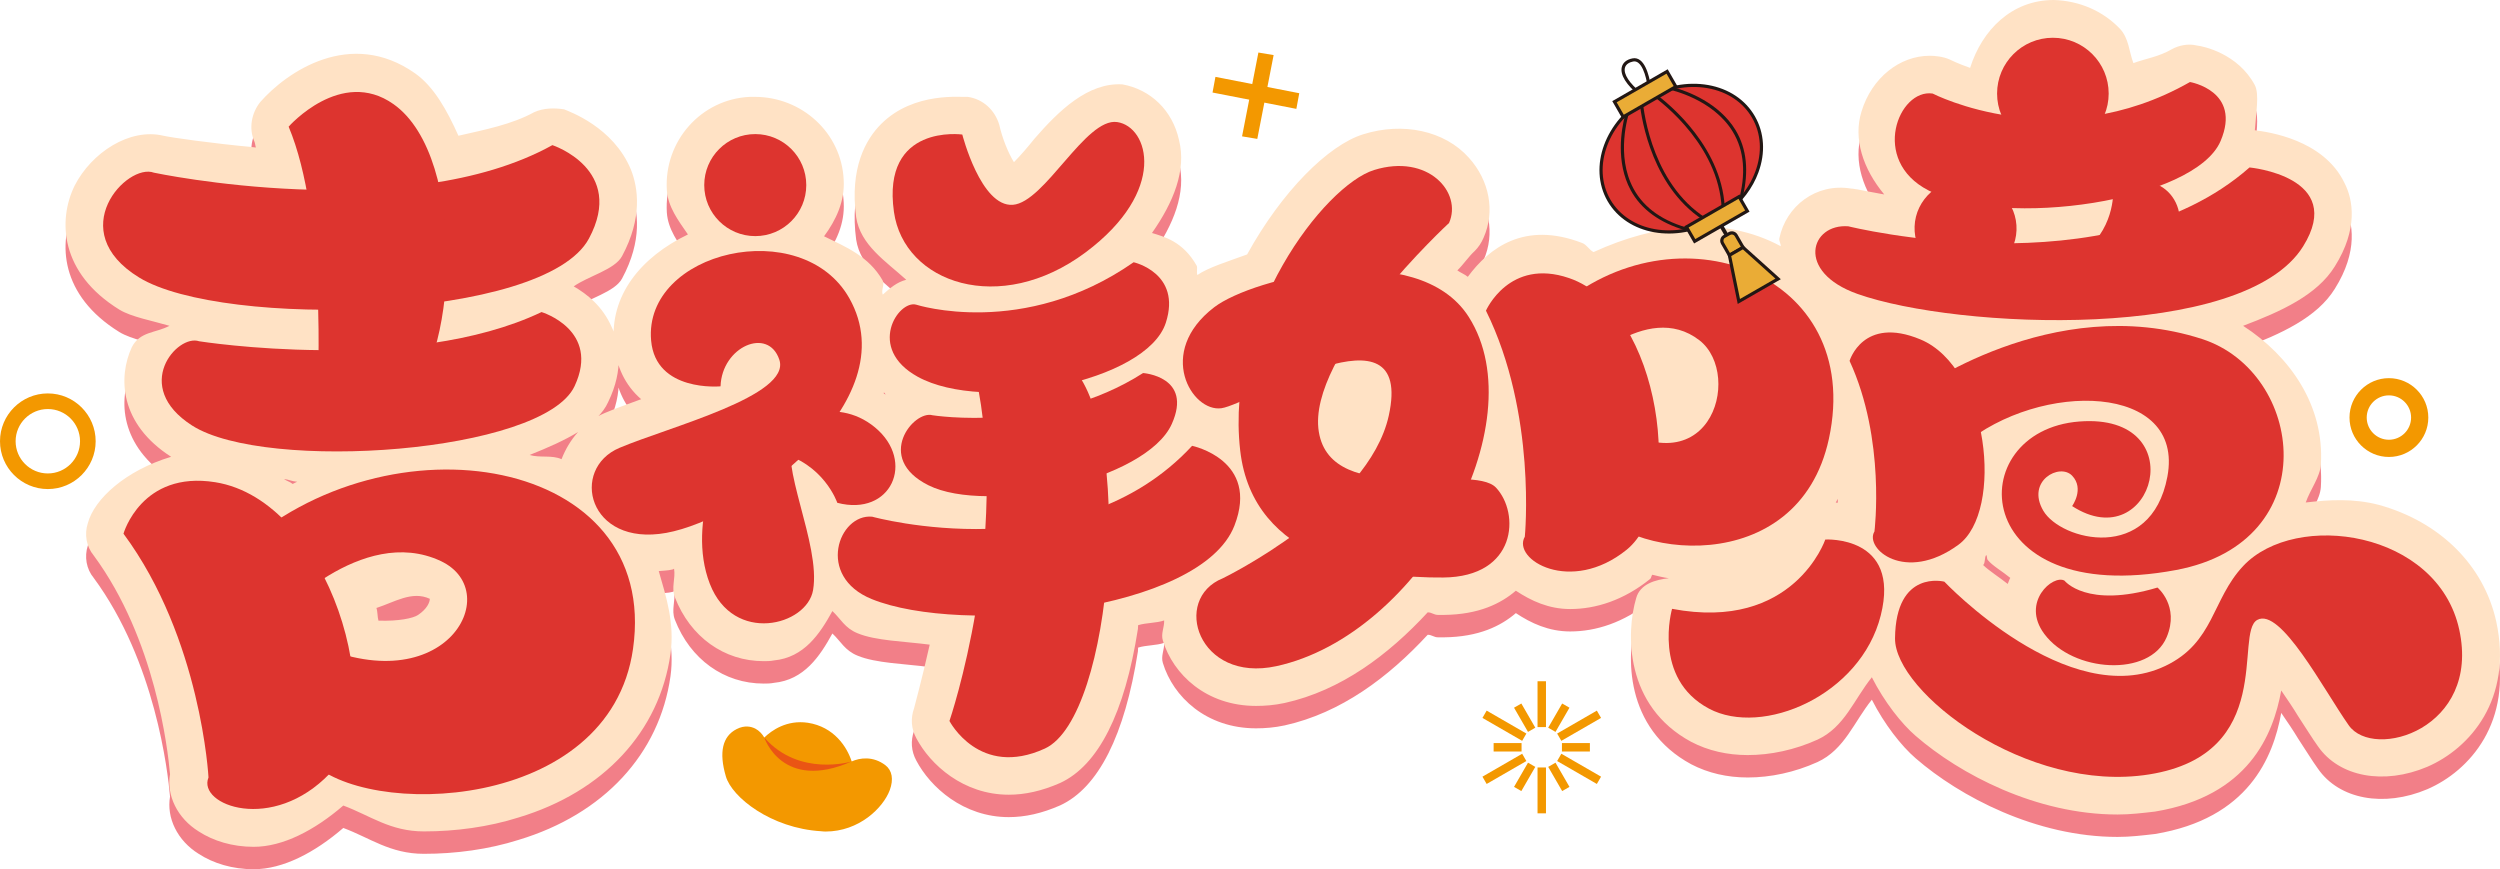
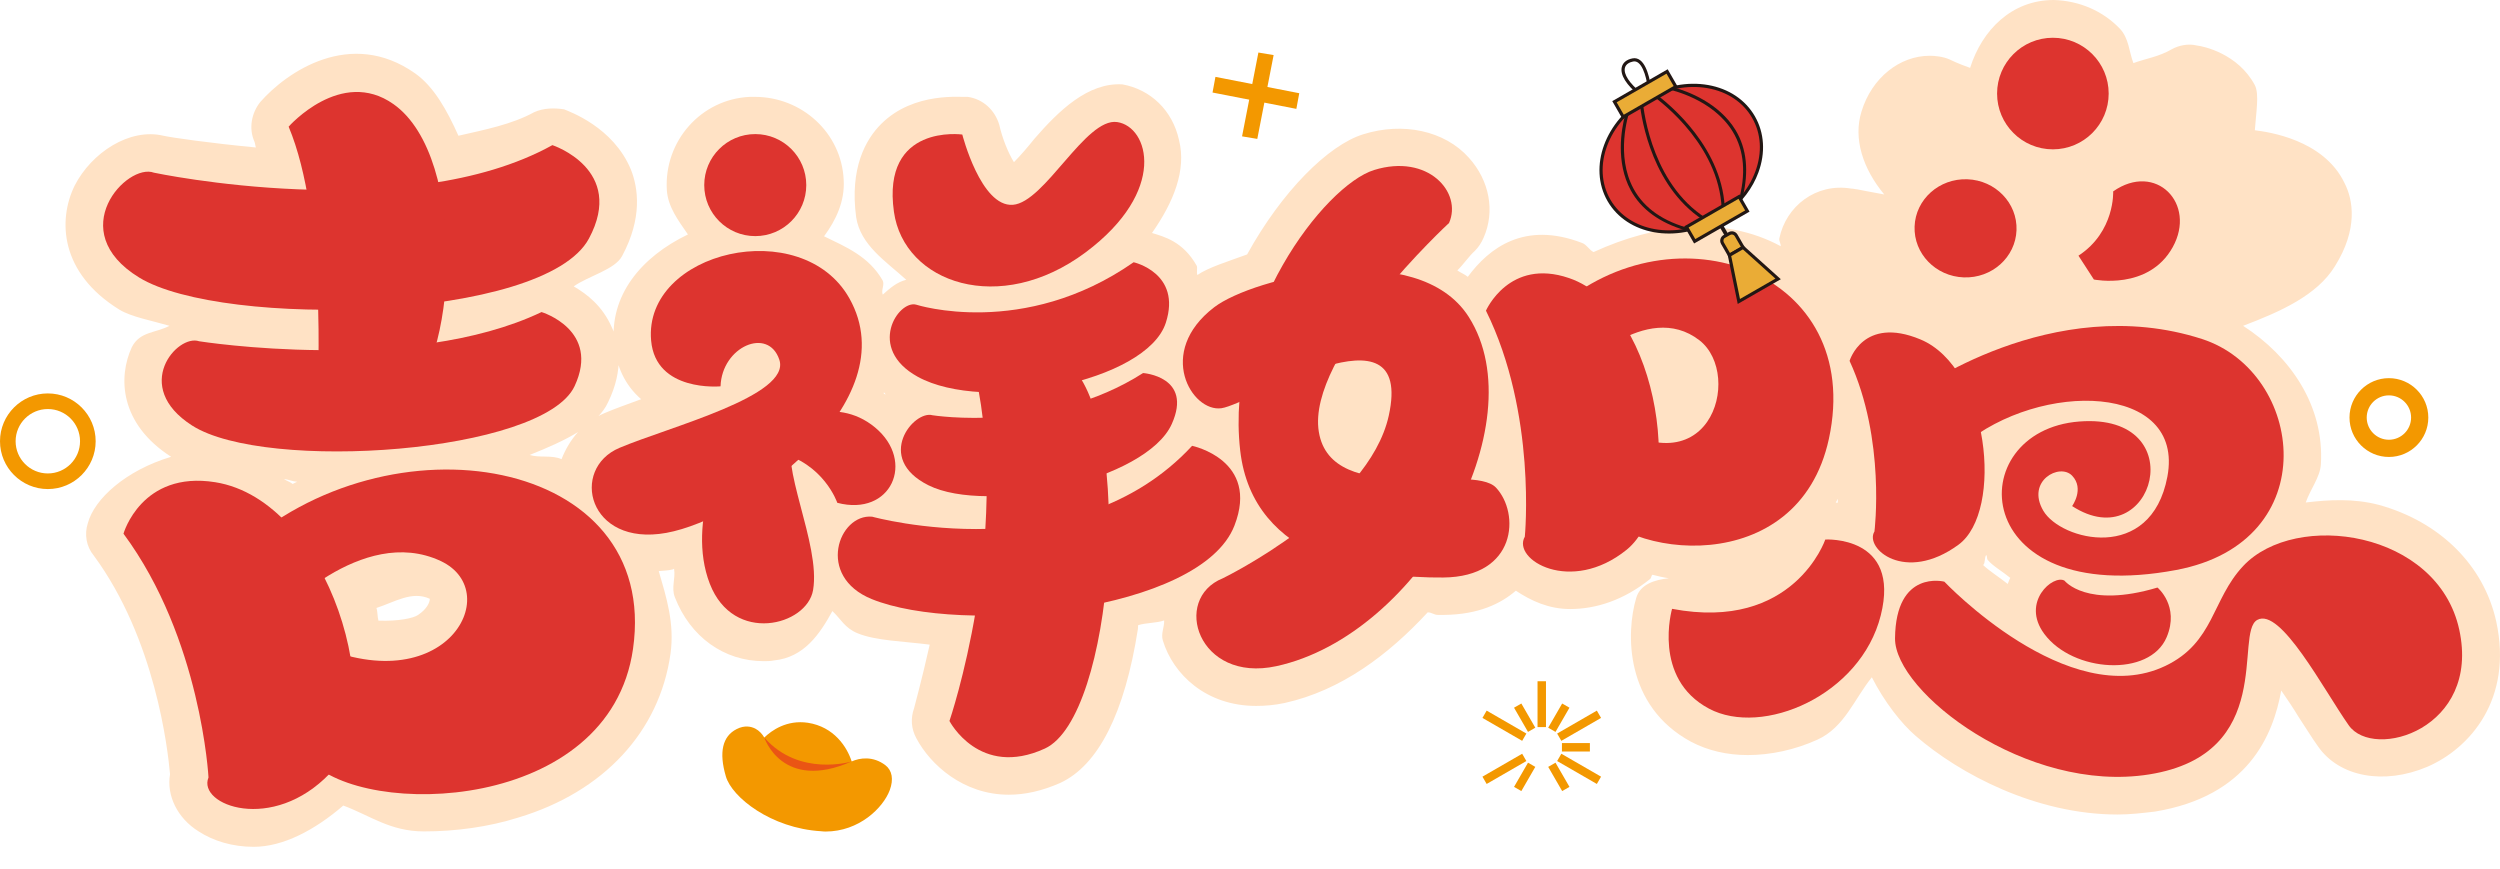
<svg xmlns="http://www.w3.org/2000/svg" version="1.1" id="图层_1" x="0px" y="0px" viewBox="0 0 955.312 332.157" style="enable-background:new 0 0 955.312 332.157;" xml:space="preserve">
  <g>
-     <path style="opacity:0.5;fill:#E60012;" d="M909.017,201.484c-9.709-2.524-18.963-1.963-27.936-0.911   c1.718-4.977,5.468-9.674,5.784-14.511c1.367-22.433-11.672-41.361-29.724-52.998c14.441-5.468,28.252-11.707,35.052-22.713   c8.973-14.301,7.01-25.518,3.645-31.967c-7.992-16.544-29.198-19.419-34.21-20.05c0.421-6.45,1.788-13.81,0-17.245   c-6.45-12.058-19.629-14.862-22.153-15.142c-3.365-0.841-7.01,0-9.534,1.402c-5.082,2.944-9.744,3.505-14.722,5.328   c-1.682-4.487-1.718-9.534-5.188-13.179c-6.45-6.73-15.423-10.656-25.237-10.936c-16.054,0-27.375,11.427-31.967,25.938   c-4.592-1.612-7.431-3.014-7.852-3.225c-2.524-1.122-5.608-1.402-7.571-1.402c-11.497,0-22.153,8.412-26.078,21.311   c-3.225,10.305,0.526,21.872,8.693,31.687c-4.557-0.841-10.235-1.893-10.375-1.963c-0.561,0-1.402-0.28-2.243-0.28   c-13.46-2.243-24.957,6.73-27.48,19.068c-0.175,0.911,0.631,2.033,0.526,2.944c-21.837-11.777-47.775-8.623-71.505,2.243   c-1.647-0.771-2.699-2.944-4.452-3.505c-21.942-8.412-35.437,1.893-43.604,12.969c-1.157-0.981-2.734-1.542-3.996-2.454   c2.313-2.243,4.452-5.468,6.66-7.431c1.402-1.402,2.524-3.085,3.365-5.047c4.487-10.095,2.243-21.872-5.608-30.565   c-9.254-10.375-25.237-13.74-40.379-8.973c-13.39,4.136-31.126,21.872-44.375,45.918c-7.08,2.594-14.862,4.977-18.998,7.852   c-0.421-0.841,0.14-2.874-0.28-3.575c-5.258-9.324-12.548-11.076-17.07-12.478c8.237-11.777,13.214-23.975,10.34-35.472   c-2.524-11.497-10.936-19.348-21.592-21.311c-13.179-0.841-24.396,10.095-33.65,20.751c-2.243,2.804-5.328,6.45-7.852,8.973   c-2.243-3.645-4.487-9.254-5.608-14.301c-1.682-5.608-6.169-9.814-12.058-10.656c-1.963,0.28-20.47-2.243-33.089,10.375   c-5.889,5.889-12.058,16.825-9.534,35.612c1.647,10.656,11.252,16.755,19.138,23.905c-3.575,0.911-6.169,3.155-8.973,5.678   c-0.736-1.753,0.841-3.786-0.07-5.468c-5.293-9.184-14.021-12.759-22.363-16.825c4.557-6.169,7.992-13.39,7.501-21.592   c-0.841-17.946-15.984-31.687-33.93-31.687c-0.561,0-1.402,0-1.963,0c-18.507,0.841-32.808,16.825-31.687,35.612   c0.421,6.449,4.381,11.637,8.062,16.965c-18.087,8.693-29.934,23.414-28.252,41.641c0.841,8.693,4.206,15.984,10.375,21.311   c-5.328,1.963-10.095,3.645-14.021,5.328c-8.167,3.505-13.46,10.095-16.404,17.596c-3.68-1.682-8.307-0.421-12.198-1.612   c13.915-5.538,26.113-11.497,30.004-20.19c6.169-12.619,4.206-22.713,1.402-28.602c-3.575-8.132-9.394-12.619-14.546-15.633   c5.643-3.996,15.703-6.379,18.472-11.567c7.852-14.581,6.169-26.078,3.365-33.089c-6.73-16.264-23.555-22.153-25.518-22.994   c-3.645-0.561-7.852-0.561-11.497,1.122c-8.412,4.627-18.788,6.66-28.883,8.973c-4.346-9.744-9.394-18.788-16.544-23.835   c-24.676-17.386-49.072-0.561-59.167,10.936c-3.365,4.206-4.487,10.095-2.243,15.142c0.28,0.631,0.315,1.542,0.561,2.243   c-17.596-1.682-32.212-3.786-35.332-4.487c-12.899-3.085-27.48,6.449-33.93,19.068c-6.45,13.179-5.608,33.369,17.105,47.39   c4.627,2.804,12.478,4.206,19.138,6.169c-5.258,2.804-11.287,2.103-14.371,8.132c-5.328,11.497-4.697,29.303,15.002,41.922   c-17.351,5.188-29.373,16.124-31.827,25.377c-1.402,4.206-0.561,8.973,2.243,12.338c23.555,31.967,28.322,74.029,29.163,83.563   c-1.402,8.132,2.804,16.825,10.936,21.872c5.608,3.645,12.899,5.889,21.031,5.889c11.146,0,23.274-6.309,34.245-15.773   c10.2,3.786,17.876,9.885,30.81,9.885c12.058,0,24.676-1.682,36.173-5.328c32.528-9.814,53.839-32.808,58.045-62.532   c1.612-11.637-1.577-21.592-4.487-31.617c1.753-0.21,3.435-0.14,5.328-0.631c0.14,0,0.386-0.21,0.526-0.28   c0.631,3.856-1.157,7.151,0.315,10.936c5.889,15.142,18.788,24.396,33.93,24.396c1.122,0,2.524,0,3.926-0.28   c11.497-1.122,17.526-10.095,22.328-18.858c3.12,2.874,4.732,6.52,9.639,8.482c6.87,2.874,17.876,3.085,27.551,4.346   c-3.049,13.67-5.959,24.045-5.959,24.256c-1.402,3.926-1.122,7.852,0.841,11.497c5.328,10.095,17.946,21.592,35.332,21.592   c6.169,0,12.619-1.402,19.629-4.487c14.581-6.73,24.676-26.639,29.724-58.887c0.07-0.421,0-1.052,0.07-1.402   c3.085-0.981,7.01-0.771,9.955-1.823c0.105,2.664-1.332,5.047-0.491,7.711c3.926,12.899,16.544,24.957,35.612,24.957   c3.365,0,7.01-0.28,10.936-1.122c21.522-4.767,39.608-18.367,54.646-34.631c1.612,0,2.313,0.981,3.961,0.981   c0.841,0,1.402,0,2.243,0c13.355-0.14,21.767-4.346,27.481-9.254c5.819,3.856,12.548,7.01,20.751,7.01   c9.814,0,20.47-3.365,30.565-11.497c0.456-0.351,0.386-1.192,0.841-1.612c2.103,0.491,4.101,1.052,6.309,1.332   c-5.117,0.561-10.971,2.173-12.478,7.571c-3.926,13.179-4.487,41.221,21.031,54.961c6.45,3.365,13.74,5.047,21.592,5.047   c8.693,0,17.946-1.963,26.639-5.889c10.375-4.767,13.986-15.423,20.786-23.835c4.732,9.324,11.252,17.666,16.79,22.433   c16.825,14.581,45.988,30.004,77.114,30.004c4.767,0,9.534-0.561,14.301-1.122c35.612-5.889,45.146-29.163,48.231-46.268   c2.524,3.645,4.767,7.01,6.45,9.814c2.804,4.206,5.328,8.412,7.571,11.497c8.132,11.777,25.237,14.862,41.781,7.852   c16.264-7.01,32.808-25.798,26.359-55.522C949.116,224.478,932.291,207.934,909.017,201.484z M143.84,240.882   c6.94-2.243,13.6-6.66,20.4-3.505c0,1.402-1.122,3.926-4.487,6.169c-1.823,1.262-7.501,2.454-15.142,2.173   C144.19,244.177,144.331,242.284,143.84,240.882z M113.555,192.651c-0.561,0.28-1.122,0.491-1.718,0.841   c-1.016-0.841-2.278-1.122-3.33-1.893C110.401,191.81,111.592,192.511,113.555,192.651z M759.557,222.515   c1.718,2.173,5.748,4.487,8.623,6.87c-0.421,0.701-0.631,1.542-0.981,2.313c-3.155-2.524-7.08-4.977-9.394-7.221   c0.911-0.771,0.421-2.944,1.192-3.856C759.417,221.183,759.136,221.954,759.557,222.515z M702.282,200.643c-0.28,0-0.561,0-0.806,0   c0.28-0.491,0.491-0.981,0.771-1.472C702.247,199.662,702.282,200.222,702.282,200.643z M338.517,159.352   c-0.245-0.21-0.491-0.14-0.771-0.28c0.07-0.21-0.07-0.421,0-0.631C338.026,158.721,338.201,159.072,338.517,159.352z" />
    <path style="fill:#FFE2C5;" d="M909.017,192.924c-9.709-2.524-18.963-1.963-27.936-0.911c1.718-4.977,5.468-9.674,5.784-14.511   c1.367-22.433-11.672-41.361-29.724-52.998c14.441-5.468,28.252-11.707,35.052-22.713c8.973-14.301,7.01-25.518,3.645-31.967   c-7.992-16.544-29.198-19.419-34.21-20.05c0.421-6.45,1.788-13.81,0-17.245c-6.45-12.058-19.629-14.862-22.153-15.142   c-3.365-0.841-7.01,0-9.534,1.402c-5.082,2.944-9.744,3.505-14.722,5.328c-1.682-4.487-1.718-9.534-5.188-13.179   C803.582,4.206,794.608,0.281,784.794,0c-16.054,0-27.375,11.427-31.967,25.938c-4.592-1.612-7.431-3.014-7.852-3.225   c-2.524-1.122-5.608-1.402-7.571-1.402c-11.497,0-22.153,8.412-26.078,21.311c-3.225,10.305,0.526,21.872,8.693,31.687   c-4.557-0.841-10.235-1.893-10.375-1.963c-0.561,0-1.402-0.28-2.243-0.28c-13.46-2.243-24.957,6.73-27.48,19.068   c-0.175,0.911,0.631,2.033,0.526,2.944c-21.837-11.777-47.775-8.623-71.505,2.243c-1.647-0.771-2.699-2.944-4.452-3.505   c-21.942-8.412-35.437,1.893-43.604,12.969c-1.157-0.981-2.734-1.542-3.996-2.454c2.313-2.243,4.452-5.468,6.66-7.431   c1.402-1.402,2.524-3.085,3.365-5.047c4.487-10.095,2.243-21.872-5.608-30.565c-9.254-10.375-25.237-13.74-40.379-8.973   c-13.39,4.136-31.126,21.872-44.375,45.918c-7.08,2.594-14.862,4.977-18.998,7.852c-0.421-0.841,0.14-2.874-0.28-3.575   c-5.258-9.324-12.548-11.076-17.07-12.478c8.237-11.777,13.214-23.975,10.34-35.472c-2.524-11.497-10.936-19.349-21.592-21.311   c-13.179-0.841-24.396,10.095-33.65,20.751c-2.243,2.804-5.328,6.45-7.852,8.973c-2.243-3.645-4.487-9.254-5.608-14.301   c-1.682-5.608-6.169-9.814-12.058-10.656c-1.963,0.28-20.47-2.243-33.089,10.375c-5.889,5.889-12.058,16.825-9.534,35.612   c1.647,10.656,11.252,16.755,19.138,23.905c-3.575,0.911-6.169,3.155-8.973,5.678c-0.736-1.753,0.841-3.786-0.07-5.468   c-5.293-9.184-14.021-12.759-22.363-16.825c4.557-6.169,7.992-13.39,7.501-21.592c-0.841-17.946-15.984-31.687-33.93-31.687   c-0.561,0-1.402,0-1.963,0c-18.507,0.841-32.808,16.825-31.687,35.612c0.421,6.45,4.381,11.637,8.062,16.965   c-18.087,8.693-29.934,23.414-28.252,41.641c0.841,8.693,4.206,15.984,10.375,21.311c-5.328,1.963-10.095,3.645-14.021,5.328   c-8.167,3.505-13.46,10.095-16.404,17.596c-3.68-1.682-8.307-0.421-12.198-1.612c13.915-5.538,26.113-11.497,30.004-20.19   c6.169-12.619,4.206-22.713,1.402-28.602c-3.575-8.132-9.394-12.619-14.546-15.633c5.643-3.996,15.703-6.379,18.472-11.567   c7.852-14.581,6.169-26.078,3.365-33.089c-6.73-16.264-23.555-22.153-25.518-22.994c-3.645-0.561-7.852-0.561-11.497,1.122   c-8.412,4.627-18.788,6.66-28.883,8.973c-4.346-9.744-9.394-18.788-16.544-23.835c-24.676-17.386-49.072-0.561-59.167,10.936   c-3.365,4.206-4.487,10.095-2.243,15.142c0.28,0.631,0.315,1.542,0.561,2.243c-17.596-1.682-32.212-3.786-35.332-4.487   c-12.899-3.085-27.48,6.45-33.93,19.068c-6.45,13.179-5.608,33.369,17.105,47.39c4.627,2.804,12.478,4.206,19.138,6.169   c-5.258,2.804-11.287,2.103-14.371,8.132c-5.328,11.497-4.697,29.303,15.002,41.922c-17.351,5.188-29.373,16.124-31.827,25.377   c-1.402,4.206-0.561,8.973,2.243,12.338c23.555,31.967,28.322,74.029,29.163,83.563c-1.402,8.132,2.804,16.825,10.936,21.872   c5.608,3.645,12.899,5.889,21.031,5.889c11.146,0,23.274-6.309,34.245-15.773c10.2,3.786,17.876,9.885,30.81,9.885   c12.058,0,24.676-1.682,36.173-5.328c32.528-9.814,53.839-32.808,58.045-62.532c1.612-11.637-1.577-21.592-4.487-31.617   c1.753-0.21,3.435-0.14,5.328-0.631c0.14,0,0.386-0.21,0.526-0.28c0.631,3.856-1.157,7.151,0.315,10.936   c5.889,15.142,18.788,24.396,33.93,24.396c1.122,0,2.524,0,3.926-0.28c11.497-1.122,17.526-10.095,22.328-18.858   c3.12,2.874,4.732,6.52,9.639,8.482c6.87,2.874,17.876,3.085,27.551,4.346c-3.049,13.67-5.959,24.045-5.959,24.256   c-1.402,3.926-1.122,7.852,0.841,11.497c5.328,10.095,17.946,21.592,35.332,21.592c6.169,0,12.619-1.402,19.629-4.487   c14.581-6.73,24.676-26.639,29.724-58.887c0.07-0.421,0-1.052,0.07-1.402c3.085-0.981,7.01-0.771,9.955-1.823   c0.105,2.664-1.332,5.047-0.491,7.711c3.926,12.899,16.544,24.957,35.612,24.957c3.365,0,7.01-0.28,10.936-1.122   c21.522-4.767,39.608-18.367,54.646-34.631c1.612,0,2.313,0.981,3.961,0.981c0.841,0,1.402,0,2.243,0   c13.355-0.14,21.767-4.346,27.481-9.254c5.819,3.856,12.548,7.01,20.751,7.01c9.814,0,20.47-3.365,30.565-11.497   c0.456-0.351,0.386-1.192,0.841-1.612c2.103,0.491,4.101,1.052,6.309,1.332c-5.117,0.561-10.971,2.173-12.478,7.571   c-3.926,13.179-4.487,41.221,21.031,54.961c6.45,3.365,13.74,5.047,21.592,5.047c8.693,0,17.946-1.963,26.639-5.889   c10.375-4.767,13.986-15.423,20.786-23.835c4.732,9.324,11.252,17.666,16.79,22.433c16.825,14.581,45.988,30.004,77.114,30.004   c4.767,0,9.534-0.561,14.301-1.122c35.612-5.889,45.146-29.163,48.231-46.268c2.524,3.645,4.767,7.01,6.45,9.814   c2.804,4.206,5.328,8.412,7.571,11.497c8.132,11.777,25.237,14.862,41.781,7.852c16.264-7.01,32.808-25.798,26.359-55.522   C949.116,215.918,932.291,199.374,909.017,192.924z M143.84,232.322c6.94-2.243,13.6-6.66,20.4-3.505   c0,1.402-1.122,3.926-4.487,6.169c-1.823,1.262-7.501,2.454-15.142,2.173C144.19,235.617,144.331,233.725,143.84,232.322z    M113.555,184.091c-0.561,0.28-1.122,0.491-1.718,0.841c-1.016-0.841-2.278-1.122-3.33-1.893   C110.401,183.25,111.592,183.951,113.555,184.091z M759.557,213.955c1.718,2.173,5.748,4.487,8.623,6.87   c-0.421,0.701-0.631,1.542-0.981,2.313c-3.155-2.524-7.08-4.977-9.394-7.221c0.911-0.771,0.421-2.944,1.192-3.856   C759.417,212.623,759.136,213.395,759.557,213.955z M702.282,192.083c-0.28,0-0.561,0-0.806,0c0.28-0.491,0.491-0.981,0.771-1.472   C702.247,191.102,702.282,191.663,702.282,192.083z M338.517,150.792c-0.245-0.21-0.491-0.14-0.771-0.28   c0.07-0.21-0.07-0.421,0-0.631C338.026,150.161,338.201,150.512,338.517,150.792z" />
    <g>
      <path style="fill:#DD342F;" d="M58.829,65.987c0,0,96.372,20.479,152.256-10.53c0,0,28.157,9.242,13.959,35.703    C208.09,122.757,85.14,125.604,53.191,106.059C24.067,88.243,48.526,62.106,58.829,65.987z" />
      <path style="fill:#DD342F;" d="M356.345,158.681c0,0,44.323,7.034,80.454-16.132c0,0,19.115,1.314,10.966,19.472    c-9.732,21.683-70.295,34.768-93.018,23.396C334.034,175.051,349.152,156.613,356.345,158.681z" />
      <path style="fill:#DD342F;" d="M716.275,203.093c0,0,4.397-35.083-9.507-65.185c0,0,5.114-17.338,27.061-8.213    c26.208,10.896,32.02,65.689,14.548,78.462C727.91,223.118,712.322,209.472,716.275,203.093z" />
      <path style="fill:#DD342F;" d="M79.671,297.085c0,0-2.767-53.016-32.486-93.154c0,0,6.841-24.167,35.056-19.668    c43.751,6.975,67.135,86.809,43.904,111.187C104.117,318.566,75.296,307.679,79.671,297.085z" />
      <path style="fill:#DD342F;" d="M788.901,221.886c0,0,8.4,10.773,35.527,2.629c0,0,8.528,7.061,3.513,18.955    c-6.507,15.433-35.842,13.507-46.776-1.251C772.11,229.998,784.639,219.378,788.901,221.886z" />
      <path style="fill:#DD342F;" d="M333.259,197.437c0,0,77.404,21.455,122.276-27.078c0,0,25.944,5.378,16.167,30.509    c-12.861,33.059-104.382,41.972-138.609,28.048C311.68,220.205,320.465,196.261,333.259,197.437z" />
      <path style="fill:#DD342F;" d="M76.077,130.401c0,0,80.685,12.788,130.858-11.155c0,0,22.65,6.818,12.628,28.308    c-11.967,25.661-118.065,33.012-146.137,15.061C50.052,147.669,67.767,127.506,76.077,130.401z" />
      <path style="fill:#DD342F;" d="M350.081,116.416c0,0,40.942,13.188,83.111-16.206c0,0,18.407,4.125,12.302,23.106    c-7.29,22.665-69.342,34.707-94.82,20.645C330.97,133.085,343.295,114.568,350.081,116.416z" />
-       <path style="fill:#DD342F;" d="M706.299,86.476c0,0,99.62,24.847,153.3-22.489c0,0,37.104,3.457,20.468,30.176    c-22.736,36.515-132.236,31.646-170.285,18.149C685.978,103.869,691.847,85.354,706.299,86.476z" />
-       <path style="fill:#DD342F;" d="M738.521,35.748c0,0,47.542,24.571,98.325-4.407c0,0,19.866,3.36,11.69,22.561    c-9.763,22.928-82.746,33.762-111.65,18.843C714.532,61.207,725.521,33.818,738.521,35.748z" />
      <path style="fill:#DD342F;" d="M110.297,48.397c0,0,19.991-22.747,40.027-8.631c29.116,20.513,24.27,101.391,3.146,115.07    s-32.107-6.712-32.107-6.712S124.947,83.318,110.297,48.397z" />
      <path style="fill:#DD342F;" d="M372.688,142.924c0,0,17.679-20.762,36.047-3.624c24.822,23.161,16.982,134.644-9.489,146.751    c-25.051,11.457-36.434-10.547-36.434-10.547S386.569,205.986,372.688,142.924z" />
      <circle style="fill:#DD342F;" cx="288.603" cy="70.731" r="19.494" />
      <ellipse transform="matrix(0.036 -0.999 0.999 0.036 637.133 834.551)" style="fill:#DD342F;" cx="751.183" cy="86.997" rx="18.766" ry="19.494" />
      <circle style="fill:#DD342F;" cx="784.456" cy="35.748" r="21.32" />
      <path style="fill:#DD342F;" d="M275.337,147.625c0,0-24.796,2.355-26.529-17.489c-2.99-34.243,57.707-48.318,75.777-16.108    c22.354,39.845-40.101,84.213-70.003,89.604s-36.888-24.454-17.871-32.494s65.654-19.882,61.101-33.652    C293.596,124.736,275.822,132.444,275.337,147.625z" />
      <path style="fill:#DD342F;" d="M277.65,169.816c0,0-15.772,29.115-6.408,53.261c9.041,23.311,37.133,16.048,39.458,2.399    c3.004-17.633-13.434-48.493-7.332-59.241" />
      <path style="fill:#DD342F;" d="M367.718,51.409c0,0-30.896-4.296-26.122,29.545c3.848,27.278,40.517,39.914,73.215,15.501    c31.532-23.542,24.15-48.066,12.083-49.812s-27.638,30.697-39.853,31.62C374.826,79.184,367.718,51.409,367.718,51.409z" />
      <path style="fill:#DD342F;" d="M299.679,161.901c0,0,19.132-11.522,34.72,1.452s6.138,34.183-14.448,28.782    c0,0-5.162-15.271-22.638-19.29" />
      <path style="fill:#DD342F;" d="M800.125,106.808c0,0,20.881,4.29,30.121-12.352c9.241-16.642-6.468-32.734-22.749-21.323    c0,0,0.754,15.394-13.264,24.572" />
      <path style="fill:#DD342F;" d="M553.718,85.199c0,0-54.545,50.366-49.767,79.8s58.547,11.581,67.716,21.347    s8.009,34.102-20.169,34.338c-26.451,0.221-72.768-5.908-77.593-48.569c-5.877-51.956,32.224-101.269,51.16-107.145    C545.701,58.567,558.869,73.534,553.718,85.199z" />
      <path style="fill:#DD342F;" d="M463.971,117.411c14.872-11.39,77.839-26.832,97.264,3.677    c26.07,40.945-18.64,121.546-73.505,133.47c-29.932,6.505-40.122-25.691-20.456-33.585c0,0,55.672-27.048,63.403-62.112    c9.903-44.916-52.601-4.47-63.942-2.869C455.393,157.592,441.569,134.568,463.971,117.411z" />
      <path style="fill:#DD342F;" d="M742.977,222.268c0,0,47.288,49.947,84.457,32.194c18.721-8.942,17.711-25.394,29.776-38.208    c20.035-21.278,74.295-13.521,82.531,24.359s-32.667,50.117-42.227,36.55s-26.033-45.225-34.956-40.283    c-8.923,4.942,7.448,51.233-41.263,59.037c-46.867,7.508-97.371-31.454-97.159-52.012    C724.411,217.451,742.977,222.268,742.977,222.268z" />
      <path style="fill:#DD342F;" d="M731.358,150.068c0,0,52.797-39.008,110.057-20.536c39.062,12.602,47.474,77.524-9.88,88.283    c-79.698,14.951-82.387-53.237-36.976-56.747c44.04-3.404,28.32,52.468-2.749,32.316c0,0,4.775-6.562,0.027-11.589    c-4.748-5.026-17.713,1.96-11.04,13.368c6.674,11.408,41.166,20.16,47.415-13.024c6.73-35.737-48.573-36.868-78.155-12.036" />
      <path style="fill:#DD342F;" d="M105.592,236.049c0,0,32.481-35.834,62.777-21.687c25.597,11.952,0.754,56.599-52.192,29.743    c0,0-14.102,28.546,2.218,46.426c20.491,22.45,114.528,20.132,123.495-42.571c10.553-73.791-93.484-90.736-151.042-37.425" />
      <path style="fill:#DD342F;" d="M582.67,205.089c0,0,4.64-46.988-14.849-86.377c0,0,8.861-20.299,31.766-12.448    c35.517,12.175,44.533,85.586,21.995,103.808C600.212,227.349,577.639,213.798,582.67,205.089z" />
      <path style="fill:#DD342F;" d="M602.863,142.227c0,0,26.169-27.968,46.53-12.193c17.203,13.328,3.593,60.421-38.814,28.174    c0,0-13.333,15.842-3.238,33.368c12.675,22.005,79.809,30.29,91.527-23.904c13.789-63.778-58.824-90.112-104.329-49.517" />
      <path style="fill:#DD342F;" d="M697.49,206.165c0,0-11.997,35.319-58.551,26.486c0,0-7.687,26.505,14.085,38.124    c20.424,10.9,57.957-4.976,65.664-35.632C726.396,204.486,697.49,206.165,697.49,206.165z" />
    </g>
    <g>
      <path style="fill:#F39800;" d="M912.861,174.616c-8.302,0-15.057-6.754-15.057-15.057s6.754-15.057,15.057-15.057    c8.303,0,15.057,6.754,15.057,15.057S921.164,174.616,912.861,174.616z M912.861,151.08c-4.677,0-8.479,3.802-8.479,8.479    s3.802,8.479,8.479,8.479c4.677,0,8.479-3.802,8.479-8.479S917.538,151.08,912.861,151.08z" />
    </g>
    <g>
      <path style="fill:#F39800;" d="M18.28,186.883C8.201,186.883,0,178.681,0,168.61c0-10.072,8.201-18.273,18.28-18.273    c10.072,0,18.273,8.201,18.273,18.273C36.553,178.681,28.352,186.883,18.28,186.883z M18.28,156.304    c-6.79,0-12.313,5.516-12.313,12.306c0,6.79,5.523,12.306,12.313,12.306s12.306-5.516,12.306-12.306    C30.586,161.82,25.07,156.304,18.28,156.304z" />
    </g>
    <g>
      <g>
        <polygon style="fill:#F39800;" points="495.369,41.603 463.339,35.36 464.447,29.377 496.478,35.62    " />
      </g>
      <g>
        <polygon style="fill:#F39800;" points="474.621,52.105 480.864,20.074 486.684,21.048 480.441,53.078    " />
      </g>
    </g>
    <g>
      <g>
        <g>
          <ellipse transform="matrix(0.867 -0.498 0.498 0.867 55.266 328.279)" style="fill:#DD342F;" cx="642.436" cy="60.637" rx="31.872" ry="26.608" />
        </g>
        <g>
          <path style="fill:#221714;" d="M660.274,81.384c-1.347,1.03-2.772,1.98-4.274,2.848c-15.522,8.927-34.247,5.607-41.722-7.395      l0,0c-7.477-13.015-0.908-30.835,14.596-39.795c7.499-4.317,15.966-5.931,23.828-4.557c7.904,1.389,14.261,5.644,17.888,11.956      c3.635,6.322,4.111,13.953,1.332,21.487C669.717,71.917,665.648,77.274,660.274,81.384z M615.333,76.218      c7.149,12.424,25.12,15.542,40.059,6.953c7.297-4.163,12.722-10.448,15.38-17.671c2.653-7.188,2.216-14.444-1.233-20.44      c-3.456-6.006-9.506-10.044-17.048-11.367c-7.577-1.327-15.743,0.243-23.005,4.411      C614.548,46.644,608.201,63.797,615.333,76.218L615.333,76.218z" />
        </g>
      </g>
      <g>
        <rect x="657.906" y="85.215" transform="matrix(-0.867 0.498 -0.498 -0.867 1273.598 -163.685)" style="fill:#221714;" width="1.485" height="5.909" />
      </g>
      <g>
        <g>
          <path style="fill:#EAAC36;" d="M660.852,97.543l5.216-2.999l-2.646-4.602c-0.522-0.909-1.683-1.222-2.591-0.699l-1.925,1.107      c-0.909,0.522-1.222,1.683-0.699,2.591L660.852,97.543z" />
        </g>
        <g>
          <path style="fill:#221714;" d="M666.91,94.777l-6.282,3.605l-2.95-5.131c-0.337-0.584-0.428-1.262-0.253-1.91      c0.175-0.648,0.578-1.19,1.174-1.521l1.931-1.103c1.197-0.697,2.731-0.281,3.423,0.92L666.91,94.777z M661.073,96.702      l4.159-2.387l-2.334-4.06c-0.176-0.302-0.453-0.511-0.781-0.603c-0.333-0.088-0.679-0.042-0.979,0.126l-1.931,1.103      c-0.629,0.278-0.824,1.144-0.476,1.751L661.073,96.702z" />
        </g>
      </g>
      <g>
        <path style="fill:#221714;" d="M630.953,33.972l-1.217,0.12c-0.008-0.072-0.84-7.945-3.755-10.126     c-0.591-0.436-1.224-0.591-1.921-0.463c-1.213,0.258-2.743,0.867-3.144,2.42c-0.591,2.416,1.773,6.016,6.321,9.629l-0.763,0.958     c-5.007-3.979-7.464-7.944-6.746-10.878c0.415-1.72,1.857-2.901,4.104-3.326c1.038-0.202,2.013,0.034,2.881,0.68     C630.061,25.49,630.92,33.623,630.953,33.972z" />
      </g>
      <g>
        <g>
          <polygon style="fill:#EAAC36;" points="666.068,94.544 679.456,106.576 664.456,115.2 660.852,97.543     " />
        </g>
        <g>
          <path style="fill:#221714;" d="M680.495,106.69l-16.468,9.463l-3.868-18.924l5.994-3.432L680.495,106.69z M664.891,114.245      l13.532-7.779l-12.434-11.172l-4.448,2.56L664.891,114.245z" />
        </g>
      </g>
      <g>
        <g>
          <path style="fill:#221714;" d="M644.06,88.031c-9.819-2.91-16.945-7.988-20.927-15.351c-5.825-10.783-3.546-23.342-2.191-28.567      c0.576-0.598,1.163-1.188,1.789-1.753c-0.574,1.725-5.386,17.031,1.483,29.74c4.064,7.513,11.506,12.639,22.009,15.336      C645.501,87.62,644.782,87.895,644.06,88.031z" />
        </g>
        <g>
          <path style="fill:#221714;" d="M653.919,84.537c-0.444,0.226-0.893,0.422-1.34,0.627c-21.14-12.39-25.327-39.547-26.005-45.794      c0.386-0.267,0.756-0.546,1.155-0.8C628.132,42.955,631.663,72.131,653.919,84.537z" />
        </g>
      </g>
      <g>
        <g>
          <path style="fill:#221714;" d="M665.905,75.472c2.426-9.95,1.623-18.663-2.737-25.809c-6.388-10.46-18.388-14.809-23.585-16.266      c-0.807,0.197-1.612,0.407-2.415,0.664c1.779,0.372,17.429,3.915,24.956,16.245c4.448,7.292,5.134,16.303,2.18,26.737      C664.824,76.51,665.424,76.027,665.905,75.472z" />
        </g>
        <g>
          <path style="fill:#221714;" d="M657.925,82.234c0.418-0.27,0.814-0.559,1.216-0.843c-0.072-24.503-21.434-41.786-26.491-45.514      c-0.425,0.199-0.852,0.379-1.272,0.595C634.964,39.027,658.401,56.758,657.925,82.234z" />
        </g>
      </g>
      <g>
        <g>
          <rect x="617.048" y="32.644" transform="matrix(0.867 -0.498 0.498 0.867 65.715 318.128)" style="fill:#EAAC36;" width="23.205" height="6.696" />
        </g>
        <g>
          <path style="fill:#221714;" d="M641.215,33.339l-0.534,0.3l-20.644,11.878l-3.95-6.876l0.534-0.3l20.639-11.875L641.215,33.339z       M620.481,43.836l19.056-10.96l-2.721-4.729l-19.051,10.956L620.481,43.836z" />
        </g>
      </g>
      <g>
        <g>
          <rect x="644.46" y="80.5" transform="matrix(0.867 -0.498 0.498 0.867 45.598 338.136)" style="fill:#EAAC36;" width="23.205" height="6.342" />
        </g>
        <g>
          <path style="fill:#221714;" d="M668.542,80.874l-0.534,0.3l-20.647,11.865l-3.771-6.56l0.534-0.3l20.639-11.875L668.542,80.874z       M647.805,91.358l19.058-10.946l-2.545-4.428L645.268,86.94L647.805,91.358z" />
        </g>
      </g>
    </g>
    <g>
      <path style="fill:#F39800;" d="M338.33,292.406c-4.745-3.604-9.76-2.823-12.883-1.442c-1.772-5.526-6.727-13.214-16.727-14.775    c-8.108-1.201-13.875,2.943-16.667,5.646c-0.751-1.321-1.952-2.643-3.454-3.424c-1.562-0.781-4.024-1.381-7.087,0.18    c-5.466,2.763-6.847,8.889-4.144,18.079c2.312,7.988,17.268,19.821,36.338,20.962c0.601,0.06,1.171,0.12,1.742,0.12    c12.853,0,22.043-9.069,24.566-15.857C341.513,297.811,340.913,294.388,338.33,292.406z" />
      <path style="fill:#EA5514;" d="M292.051,281.835c0,0,6.793,20.854,33.395,9.13C325.446,290.964,305.475,297.115,292.051,281.835z" />
    </g>
    <g>
      <g>
        <rect x="587.529" y="260.321" style="fill:#F39800;" width="3.225" height="17.52" />
      </g>
      <g>
        <polygon style="fill:#F39800;" points="581.657,283.094 566.482,274.334 568.087,271.546 583.262,280.305    " />
      </g>
      <g>
        <polygon style="fill:#F39800;" points="568.087,299.571 566.482,296.783 581.657,288.023 583.262,290.812    " />
      </g>
      <g>
-         <rect x="587.529" y="293.269" style="fill:#F39800;" width="3.225" height="17.527" />
-       </g>
+         </g>
      <g>
        <polygon style="fill:#F39800;" points="610.197,299.571 595.022,290.812 596.627,288.023 611.802,296.783    " />
      </g>
      <g>
        <polygon style="fill:#F39800;" points="596.627,283.094 595.022,280.305 610.197,271.546 611.802,274.334    " />
      </g>
      <g>
        <polygon style="fill:#F39800;" points="594.395,279.679 591.607,278.073 596.944,268.827 599.733,270.433    " />
      </g>
      <g>
        <polygon style="fill:#F39800;" points="583.889,279.679 578.551,270.433 581.34,268.827 586.677,278.073    " />
      </g>
      <g>
-         <rect x="570.749" y="283.946" style="fill:#F39800;" width="10.675" height="3.225" />
-       </g>
+         </g>
      <g>
        <polygon style="fill:#F39800;" points="581.34,302.289 578.551,300.684 583.889,291.438 586.677,293.044    " />
      </g>
      <g>
        <polygon style="fill:#F39800;" points="596.944,302.289 591.607,293.044 594.395,291.438 599.733,300.684    " />
      </g>
      <g>
        <rect x="596.853" y="283.946" style="fill:#F39800;" width="10.682" height="3.225" />
      </g>
    </g>
  </g>
</svg>